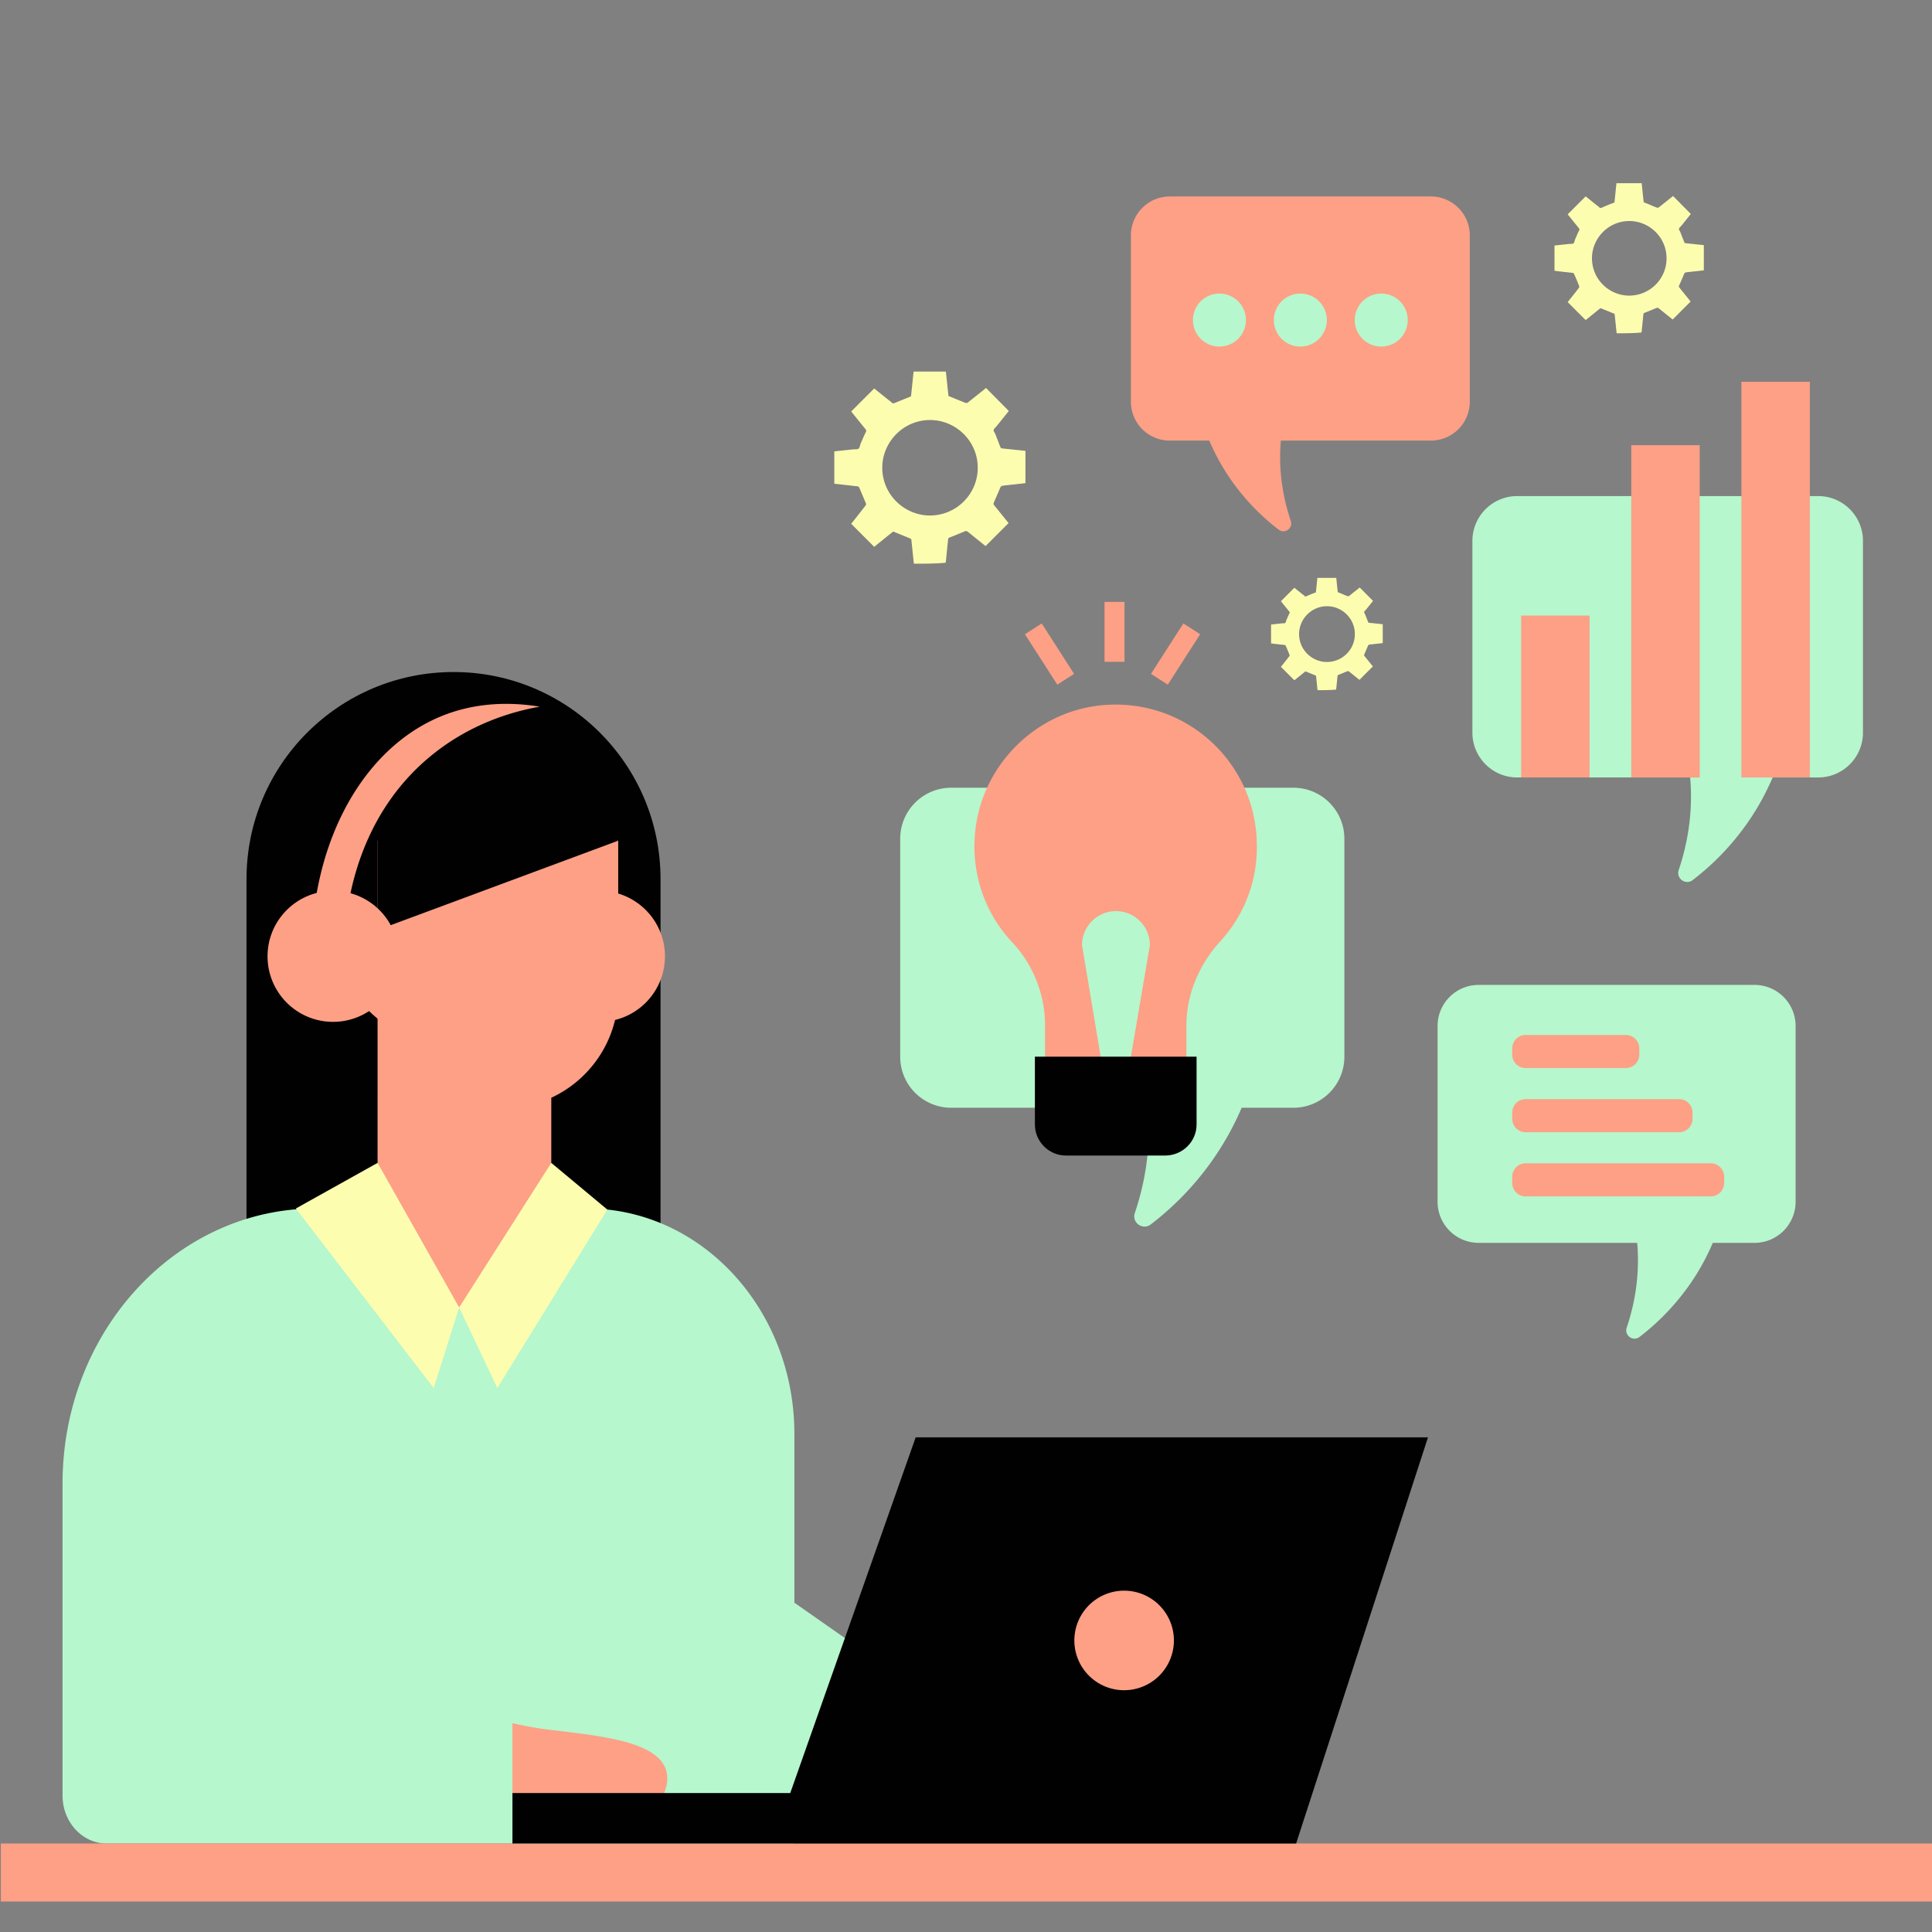
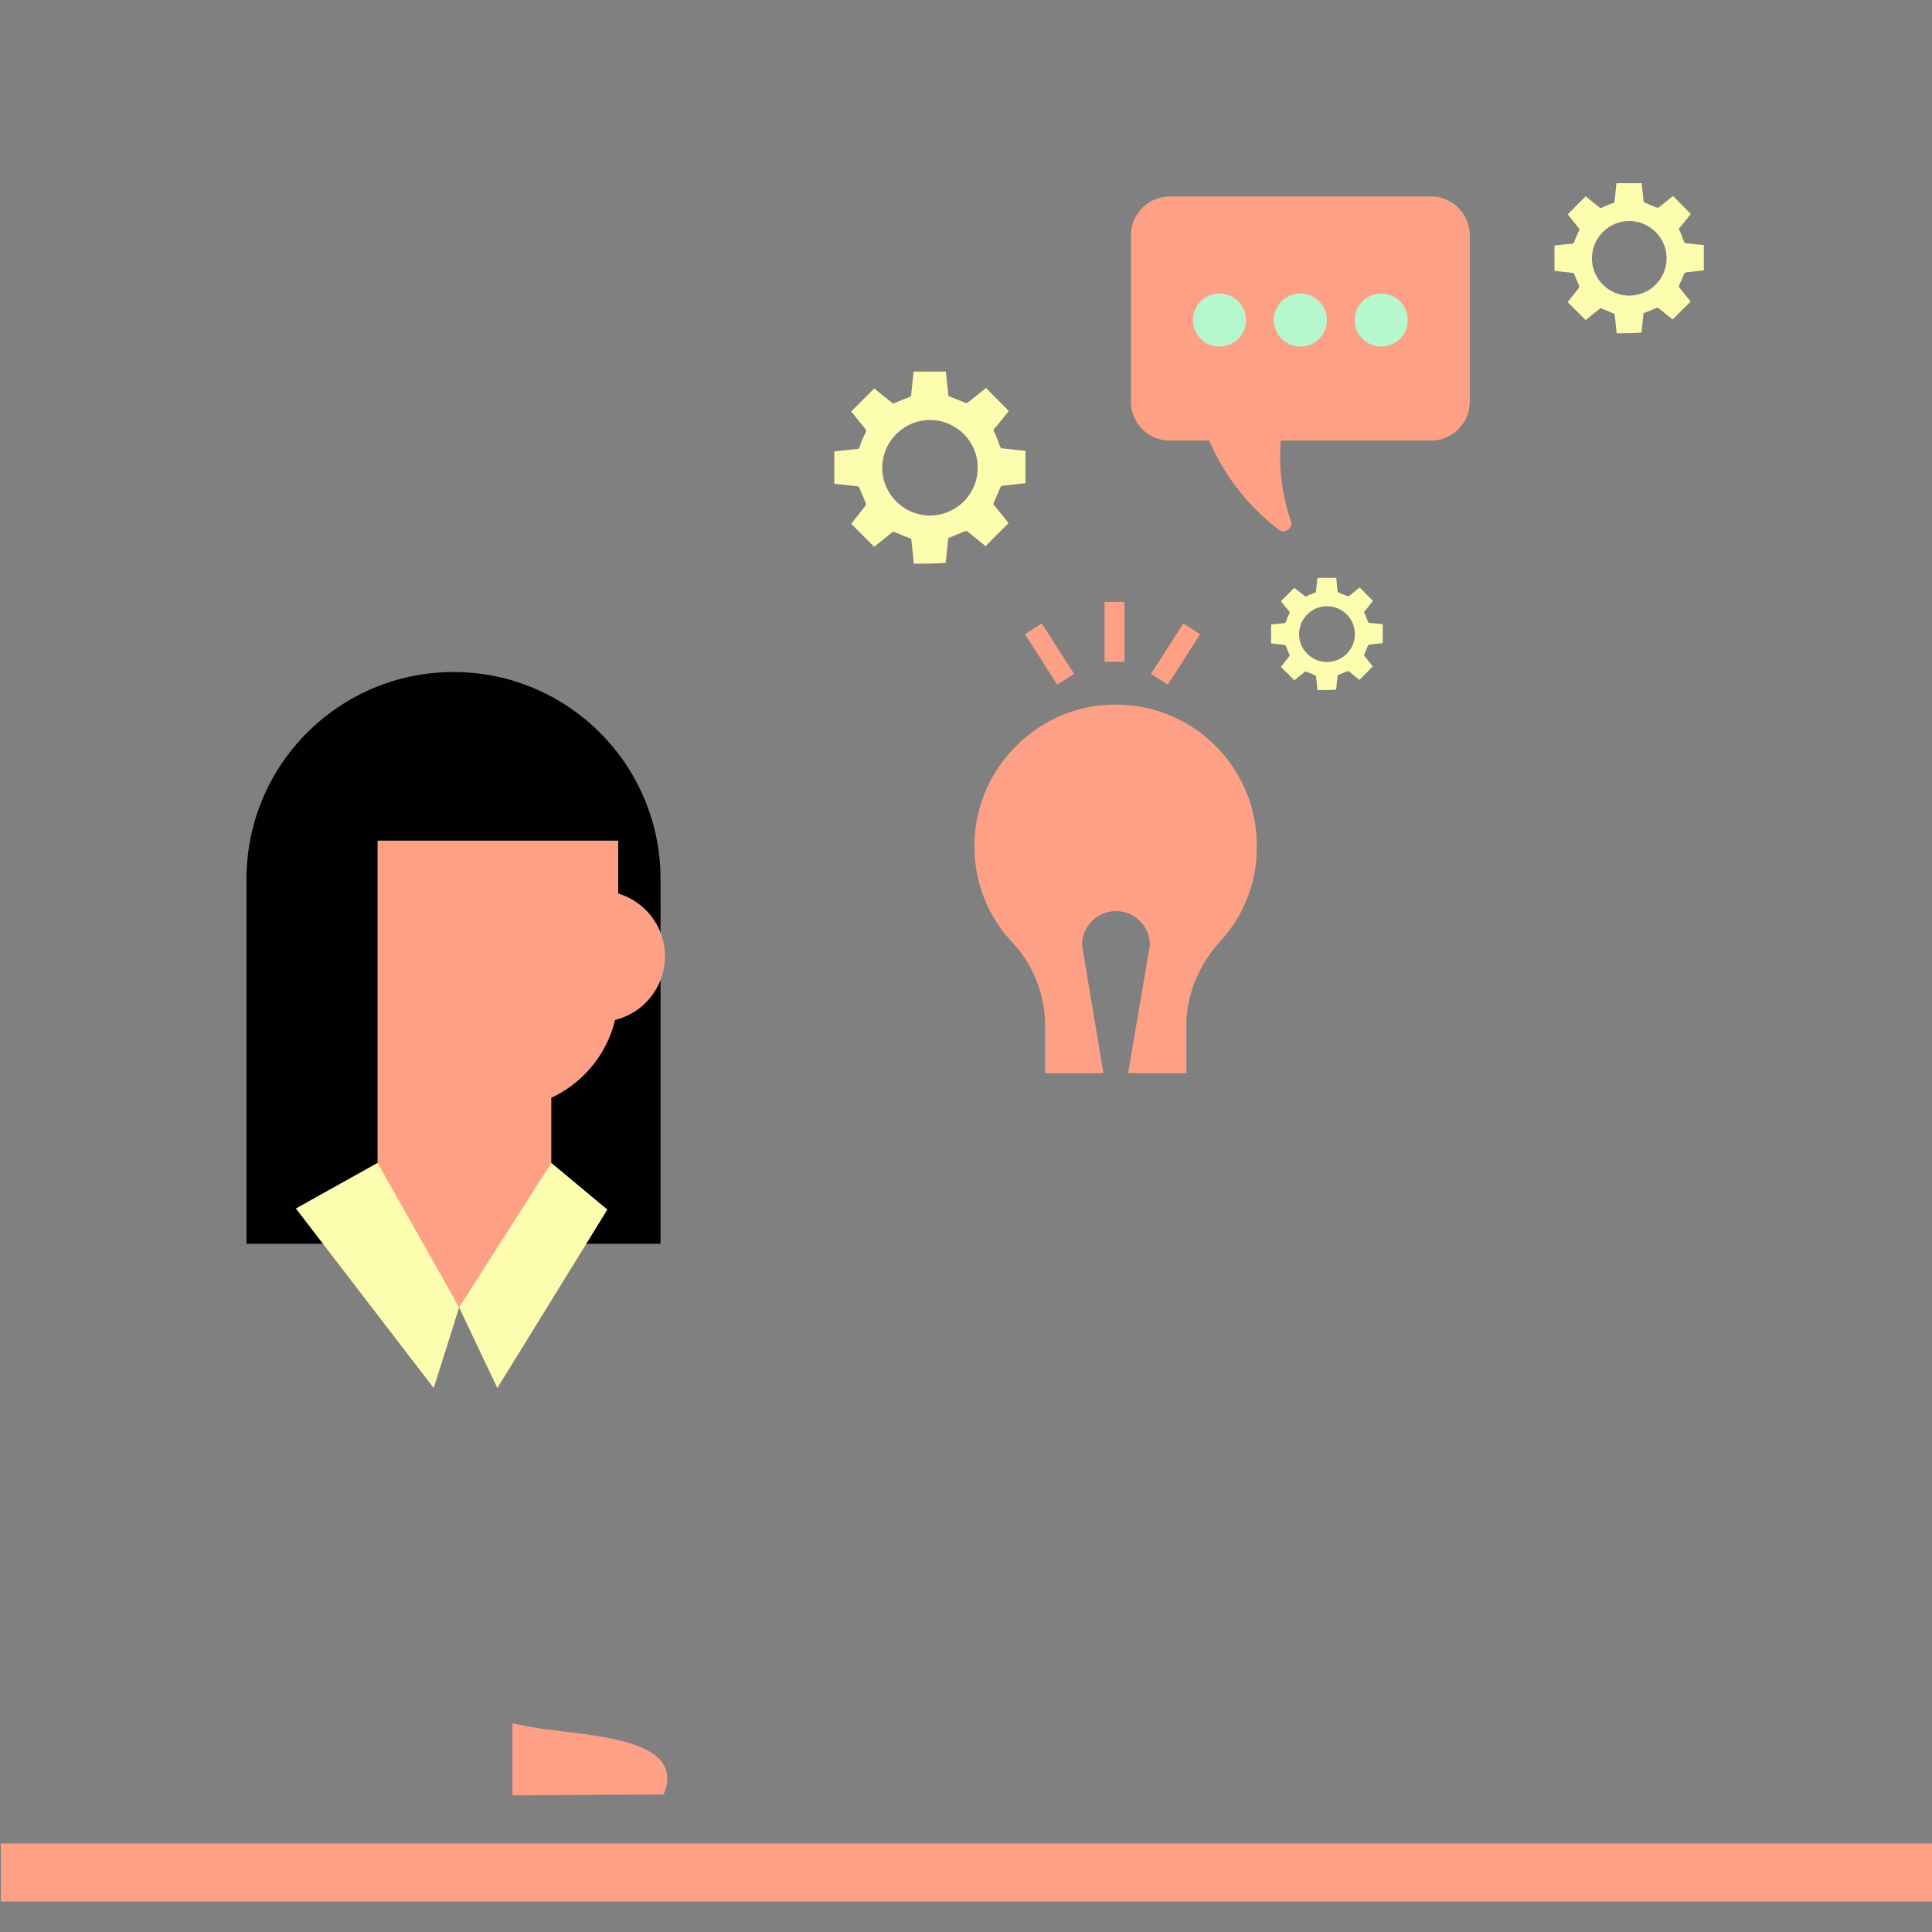
<svg xmlns="http://www.w3.org/2000/svg" width="1080" zoomAndPan="magnify" viewBox="0 0 810 810" height="1080" preserveAspectRatio="xMidYMid meet">
  <rect x="0" y="0" width="810" height="810" fill="#808080" stroke="none" />
  <defs>
    <clipPath id="A">
      <path d="M0 82h810v715.551H0zm0 0" clip-rule="nonzero" />
    </clipPath>
    <clipPath id="B">
      <path d="M124 76.801h591V582H124zm0 0" clip-rule="nonzero" />
    </clipPath>
  </defs>
  <path fill="#010101" d="M190.141 281.75c-47.934 0-86.789 38.855-86.789 86.789v152.922H276.93V368.539c0-47.934-38.855-86.789-86.789-86.789zm0 0" />
-   <path fill="#b6f7cd" d="M563.637 351.641v91.406c0 11.809-9.574 21.383-21.383 21.383h-21.68a121.15 121.15 0 0 1-7.352 14.434c-9.594 16.074-21.25 27.199-30.773 34.5-3.367 2.578-8.031-.797-6.668-4.813 3.738-11.039 7.023-26.344 5.445-44.121h-82.43c-11.809 0-21.379-9.574-21.379-21.383v-91.402c0-11.812 9.57-21.383 21.379-21.383h143.461c11.805-.004 21.379 9.57 21.379 21.379zm198.629-143.664H636.117a18.8 18.8 0 0 0-18.809 18.793v80.375c0 10.395 8.414 18.809 18.809 18.809h72.484c.16 1.84.273 3.645.313 5.41.188 6.48-.324 12.531-1.25 18.012-.957 5.797-2.363 10.98-3.859 15.379-1.195 3.531 2.902 6.492 5.863 4.23 6.066-4.656 13.113-11.062 19.734-19.605 2.535-3.262 5.012-6.82 7.332-10.723 1.469-2.465 2.777-4.883 3.961-7.289a109.76 109.76 0 0 0 2.504-5.41h19.066c10.379 0 18.793-8.418 18.793-18.809v-80.375c.004-10.383-8.41-18.797-18.793-18.797zM735.59 412.926H619.949c-9.527 0-17.238 7.715-17.238 17.23v73.676c0 9.531 7.711 17.242 17.238 17.242h66.449c.145 1.684.246 3.34.285 4.961.172 5.938-.301 11.484-1.148 16.508-.875 5.313-2.168 10.063-3.535 14.098-1.098 3.234 2.66 5.953 5.375 3.875 5.559-4.266 12.02-10.141 18.09-17.973 2.324-2.988 4.594-6.25 6.723-9.828 1.344-2.258 2.543-4.477 3.629-6.68.832-1.672 1.59-3.328 2.297-4.961h17.473c9.516 0 17.23-7.715 17.23-17.242v-73.676c0-9.516-7.711-17.23-17.227-17.23zM333.051 750.172v22.719H44.707c-10.211 0-18.484-8.996-18.484-20.09V622c0-63.699 47.512-115.336 106.125-115.336h113.73c48.035 0 86.973 42.316 86.973 94.516v70.762l48.699 34.094zm0 0" />
  <g clip-path="url(#A)">
    <path fill="#fda086" d="M526.934 354.59c.176 15.477-5.691 29.531-15.301 40.027-8.895 9.785-14.234 22.242-14.234 35.406v19.926h-24.445l9.148-53.73c0-7.828-6.406-14.23-14.234-14.23s-14.234 6.402-14.234 14.23l8.984 53.73h-24.461v-19.926c0-12.809-4.805-25.266-13.52-34.691-10.676-11.211-16.902-26.687-16.012-43.59 1.422-29.891 25.617-54.441 55.328-56.219 34.516-2.137 62.98 25.086 62.98 59.066zm-55.484-102.23h-8.371v25.117h8.371zm18.152 34.688l-7.047-4.523 13.57-21.141 7.043 4.523zm-59.895-21.141l7.047-4.523 13.566 21.141-7.047 4.523zm44.434-167.23v69.73c0 9.02 7.301 16.32 16.305 16.32h16.543c.668 1.543 1.383 3.109 2.172 4.691 1.027 2.09 2.164 4.188 3.434 6.328 2.016 3.383 4.164 6.473 6.363 9.301 5.742 7.41 11.859 12.969 17.121 17.008 2.57 1.965 6.125-.605 5.09-3.668-1.297-3.816-2.52-8.312-3.348-13.34a80.06 80.06 0 0 1-1.086-15.625c.035-1.531.133-3.102.273-4.695h62.887a16.31 16.31 0 0 0 16.316-16.316V98.676c0-9.004-7.301-16.305-16.316-16.305H490.449a16.31 16.31 0 0 0-16.309 16.305zM251.309 373.469c-15.172 0-27.473 12.301-27.473 27.473s12.301 27.477 27.473 27.477a27.48 27.48 0 0 0 27.477-27.477c0-15.172-12.301-27.473-27.477-27.473zm637.32 399.422H.359v24.332h888.27zm0 0" />
  </g>
  <path fill="#fda086" d="M259.188 352.457v63.875l-.082 2.648c-.977 18.328-12.172 33.934-27.977 41.258v49.738L192.5 548.148l-34.199-38.172V352.445l100.887.012zm-44.34 370.016a158.93 158.93 0 0 0 16.48 2.855c21.395 2.551 43.977 4.891 47.867 16.648 1.277 3.863.141 7.742-.973 10.359l-63.375.379v-30.242zm0 0" />
-   <path fill="#010101" d="M383.898 602.629l-52.582 149.117H214.848v21.145h328.555l55.281-170.262zm117.773-131.152v-28.465h-67.785v28.465c0 7.117 5.871 12.988 12.988 12.988h41.629c7.297-.004 13.168-5.871 13.168-12.988zm-242.484-119.02L158.27 389.934V334.68zm0 0" />
  <path fill="#b6f7cd" d="M522.383 134.188c0 6.145-4.98 11.121-11.125 11.121s-11.121-4.977-11.121-11.121 4.98-11.121 11.121-11.121 11.125 4.98 11.125 11.121zm22.793-11.121c-6.141 0-11.121 4.98-11.121 11.121s4.98 11.125 11.121 11.125 11.121-4.98 11.121-11.125-4.98-11.121-11.121-11.121zm33.914 0c-6.141 0-11.121 4.98-11.121 11.121s4.98 11.125 11.121 11.125 11.121-4.98 11.121-11.125-4.977-11.121-11.121-11.121zm0 0" />
-   <path fill="#fda086" d="M236.605 441.332c0 5.816-4.715 10.531-10.527 10.531h-10.621c-4.906 0-9.016-3.359-10.184-7.898-.199 0-.387.012-.586.012a72.07 72.07 0 0 1-26.289-4.941c-10.148-3.965-17.945-9.687-23.66-15.145a27.33 27.33 0 0 1-15.094 4.527c-15.172 0-27.473-12.301-27.473-27.473 0-12.805 8.77-23.527 20.617-26.578 6.332-35.488 25.816-63.672 53.043-74.418 7.598-3 21.348-6.832 40.469-3.668-10.402 1.824-29.242 6.719-46.746 21.543-20.305 17.195-28.957 39.395-32.609 56.656 11.625 3.203 20.172 13.82 20.172 26.465 0 7.016-2.652 13.398-6.984 18.254 5.109 4.785 11.98 9.742 20.855 13.207a64.95 64.95 0 0 0 24.957 4.438c1.688-3.562 5.305-6.035 9.508-6.035h10.621c5.816-.004 10.531 4.711 10.531 10.523zm234.691 225.563a20.87 20.87 0 0 0-20.867 20.867c0 11.527 9.34 20.867 20.867 20.867a20.87 20.87 0 0 0 20.867-20.867 20.87 20.87 0 0 0-20.867-20.867zM666.43 258.066v67.887h-28.691v-67.887zm46.176-71.418v139.309h-28.691V186.648zm46.172-26.586v165.891H730.09V160.063zm-71.504 282.113v-2.637c0-3.105-2.512-5.617-5.617-5.617h-42.031c-3.102 0-5.617 2.512-5.617 5.617v2.637c0 3.102 2.516 5.613 5.617 5.613h42.031c3.102 0 5.617-2.512 5.617-5.613zm22.32 26.902v-2.637c0-3.102-2.512-5.617-5.617-5.617h-64.352a5.62 5.62 0 0 0-5.617 5.617v2.637a5.62 5.62 0 0 0 5.617 5.617h64.352c3.105 0 5.617-2.516 5.617-5.617zm13.246 26.902v-2.637c0-3.102-2.512-5.617-5.613-5.617h-77.602a5.62 5.62 0 0 0-5.617 5.617v2.637a5.62 5.62 0 0 0 5.617 5.617h77.602a5.62 5.62 0 0 0 5.613-5.617zm0 0" />
  <g clip-path="url(#B)">
    <path fill="#fdfdb0" d="M192.5 548.148l-10.676 33.801-57.785-75.285 34.262-19.121zm16.012 33.801l46.121-74.828-23.504-19.578-38.629 60.605zm210.43-376.504c.719-1.742.617-1.742 2.566-1.949l8.414-.922v-13.547l-9.75-1.023c-.512 0-.613-.309-.82-.719l-1.949-5.027c-.203-.719-.922-1.336-.82-1.949s.82-1.129 1.332-1.746l5.027-6.258-9.543-9.645c-.203.203-.41.309-.613.512l-7.082 5.645c-.203.102-.719.203-.922.102l-6.566-2.668c-.41-.102-.617-.207-.617-.719l-.41-3.797-.613-5.949h-13.547l-1.023 9.848c0 .41-.102.617-.516.719l-6.055 2.461c-.715.309-1.125.516-1.742-.203-.41-.41-.926-.719-1.437-1.129l-5.746-4.617-9.645 9.645 6.055 7.492c.309.41.309.719.102 1.129-.82 1.539-1.437 3.18-2.152 4.719-.309.82-.414 1.848-.926 2.258-.613.41-1.641.203-2.461.309l-7.695.82v13.543c.309 0 .512.105.82.105l9.031 1.023c.203 0 .512.309.613.516l2.77 6.566c.105.309.105.719-.102.922l-3.695 4.723-2.359 2.973 9.645 9.645 7.492-6.051c.41-.414.719-.309 1.129-.105l6.258 2.566c.516.203.719.309.719.82l1.027 9.852c4.516 0 9.031 0 13.34-.41 0-.207.102-.516.102-.723l.922-9.129c.105-.41.207-.617.617-.719 2.152-.82 4.309-1.746 6.566-2.668.207-.102.617 0 .82.102.617.41 1.234.922 1.848 1.438l5.848 4.719 9.648-9.645-6.055-7.492c-.309-.41-.309-.719-.105-1.125.719-1.746 1.539-3.488 2.258-5.234zm-29.652 10.672c-10.465-.309-19.598-9.031-19.391-20.418.203-10.672 9.129-19.805 20.418-19.598 10.773.203 19.699 9.133 19.598 20.109-.004 10.98-9.133 20.215-20.625 19.906zm316.469-100.52c.559-1.363.48-1.363 2.004-1.523l6.574-.723v-10.578l-7.617-.805c-.398 0-.48-.238-.641-.559l-1.523-3.93c-.16-.559-.719-1.039-.641-1.52s.641-.883 1.043-1.363l3.926-4.891-7.453-7.535c-.16.16-.32.238-.48.398l-5.531 4.41c-.16.082-.562.16-.723.082-1.766-.645-3.445-1.445-5.133-2.086-.32-.082-.48-.16-.48-.562-.082-.961-.238-2.004-.32-2.965l-.48-4.648h-10.582l-.801 7.695c0 .32-.082.48-.402.559-1.602.563-3.125 1.203-4.73 1.926-.559.238-.883.398-1.363-.16-.32-.324-.723-.562-1.121-.883l-4.488-3.609-7.539 7.535 4.73 5.852c.242.324.242.563.082.883-.641 1.203-1.121 2.484-1.684 3.688-.238.641-.32 1.441-.723 1.762-.48.324-1.281.16-1.922.242l-6.012.641v10.582c.238 0 .398.082.641.082 2.324.32 4.73.559 7.055.801.16 0 .398.238.48.398.801 1.684 1.441 3.367 2.164 5.133.082.238.082.559-.082.723a144.25 144.25 0 0 1-2.883 3.684l-1.848 2.324 7.539 7.539 5.852-4.73c.32-.32.559-.242.879-.082l4.891 2.004c.402.16.563.242.563.645l.801 7.695c3.527 0 7.055 0 10.422-.324 0-.16.078-.398.078-.559l.723-7.137c.082-.32.16-.48.48-.559 1.684-.641 3.367-1.363 5.133-2.086.16-.082.48 0 .641.082.48.32.961.723 1.441 1.121l4.57 3.688 7.535-7.535-4.73-5.852c-.242-.32-.242-.562-.082-.883l1.77-4.086zm-23.168 8.336c-8.176-.238-15.309-7.055-15.148-15.953.16-8.336 7.133-15.469 15.953-15.309 8.414.16 15.391 7.133 15.309 15.711 0 8.578-7.133 15.793-16.113 15.551zM573.301 271.301c.422-1.02.363-1.02 1.5-1.137l4.914-.539v-7.914l-5.695-.598c-.297 0-.359-.18-.477-.422l-1.141-2.937c-.117-.418-.539-.777-.48-1.137s.48-.66.781-1.02l2.938-3.656-5.574-5.637c-.121.121-.238.18-.359.301l-4.137 3.297c-.121.059-.422.121-.539.059-1.32-.477-2.578-1.078-3.836-1.559-.242-.059-.363-.117-.363-.418-.059-.719-.18-1.5-.238-2.219l-.359-3.477h-7.914l-.598 5.754c0 .242-.062.363-.301.422-1.199.418-2.336.898-3.539 1.438-.418.18-.66.301-1.016-.121-.242-.238-.539-.418-.84-.66l-3.355-2.695-5.637 5.633 3.535 4.379c.184.238.184.418.063.66-.48.898-.84 1.855-1.258 2.758-.184.477-.242 1.078-.539 1.316-.363.238-.961.121-1.437.18l-4.496.48v7.914c.18 0 .297.059.48.059 1.734.242 3.535.422 5.273.602.121 0 .301.18.359.297.602 1.262 1.078 2.52 1.617 3.84.063.18.063.418-.059.539-.719.957-1.437 1.855-2.16 2.758l-1.379 1.734 5.637 5.637 4.375-3.535c.238-.242.418-.184.66-.062l3.656 1.5c.301.117.422.18.422.477l.598 5.758c2.637 0 5.273 0 7.793-.242 0-.117.059-.297.059-.418l.539-5.336c.063-.238.121-.359.359-.418 1.262-.48 2.52-1.02 3.84-1.559.117-.062.359 0 .477.059.363.242.723.539 1.082.84l3.414 2.758 5.637-5.637-3.539-4.375a.54.54 0 0 1-.059-.66c.418-1.02.898-2.039 1.316-3.059zm-17.324 6.234c-6.113-.18-11.449-5.273-11.328-11.93.121-6.234 5.336-11.566 11.93-11.445 6.293.117 11.508 5.332 11.449 11.746 0 6.414-5.336 11.809-12.051 11.629zm0 0" />
  </g>
</svg>